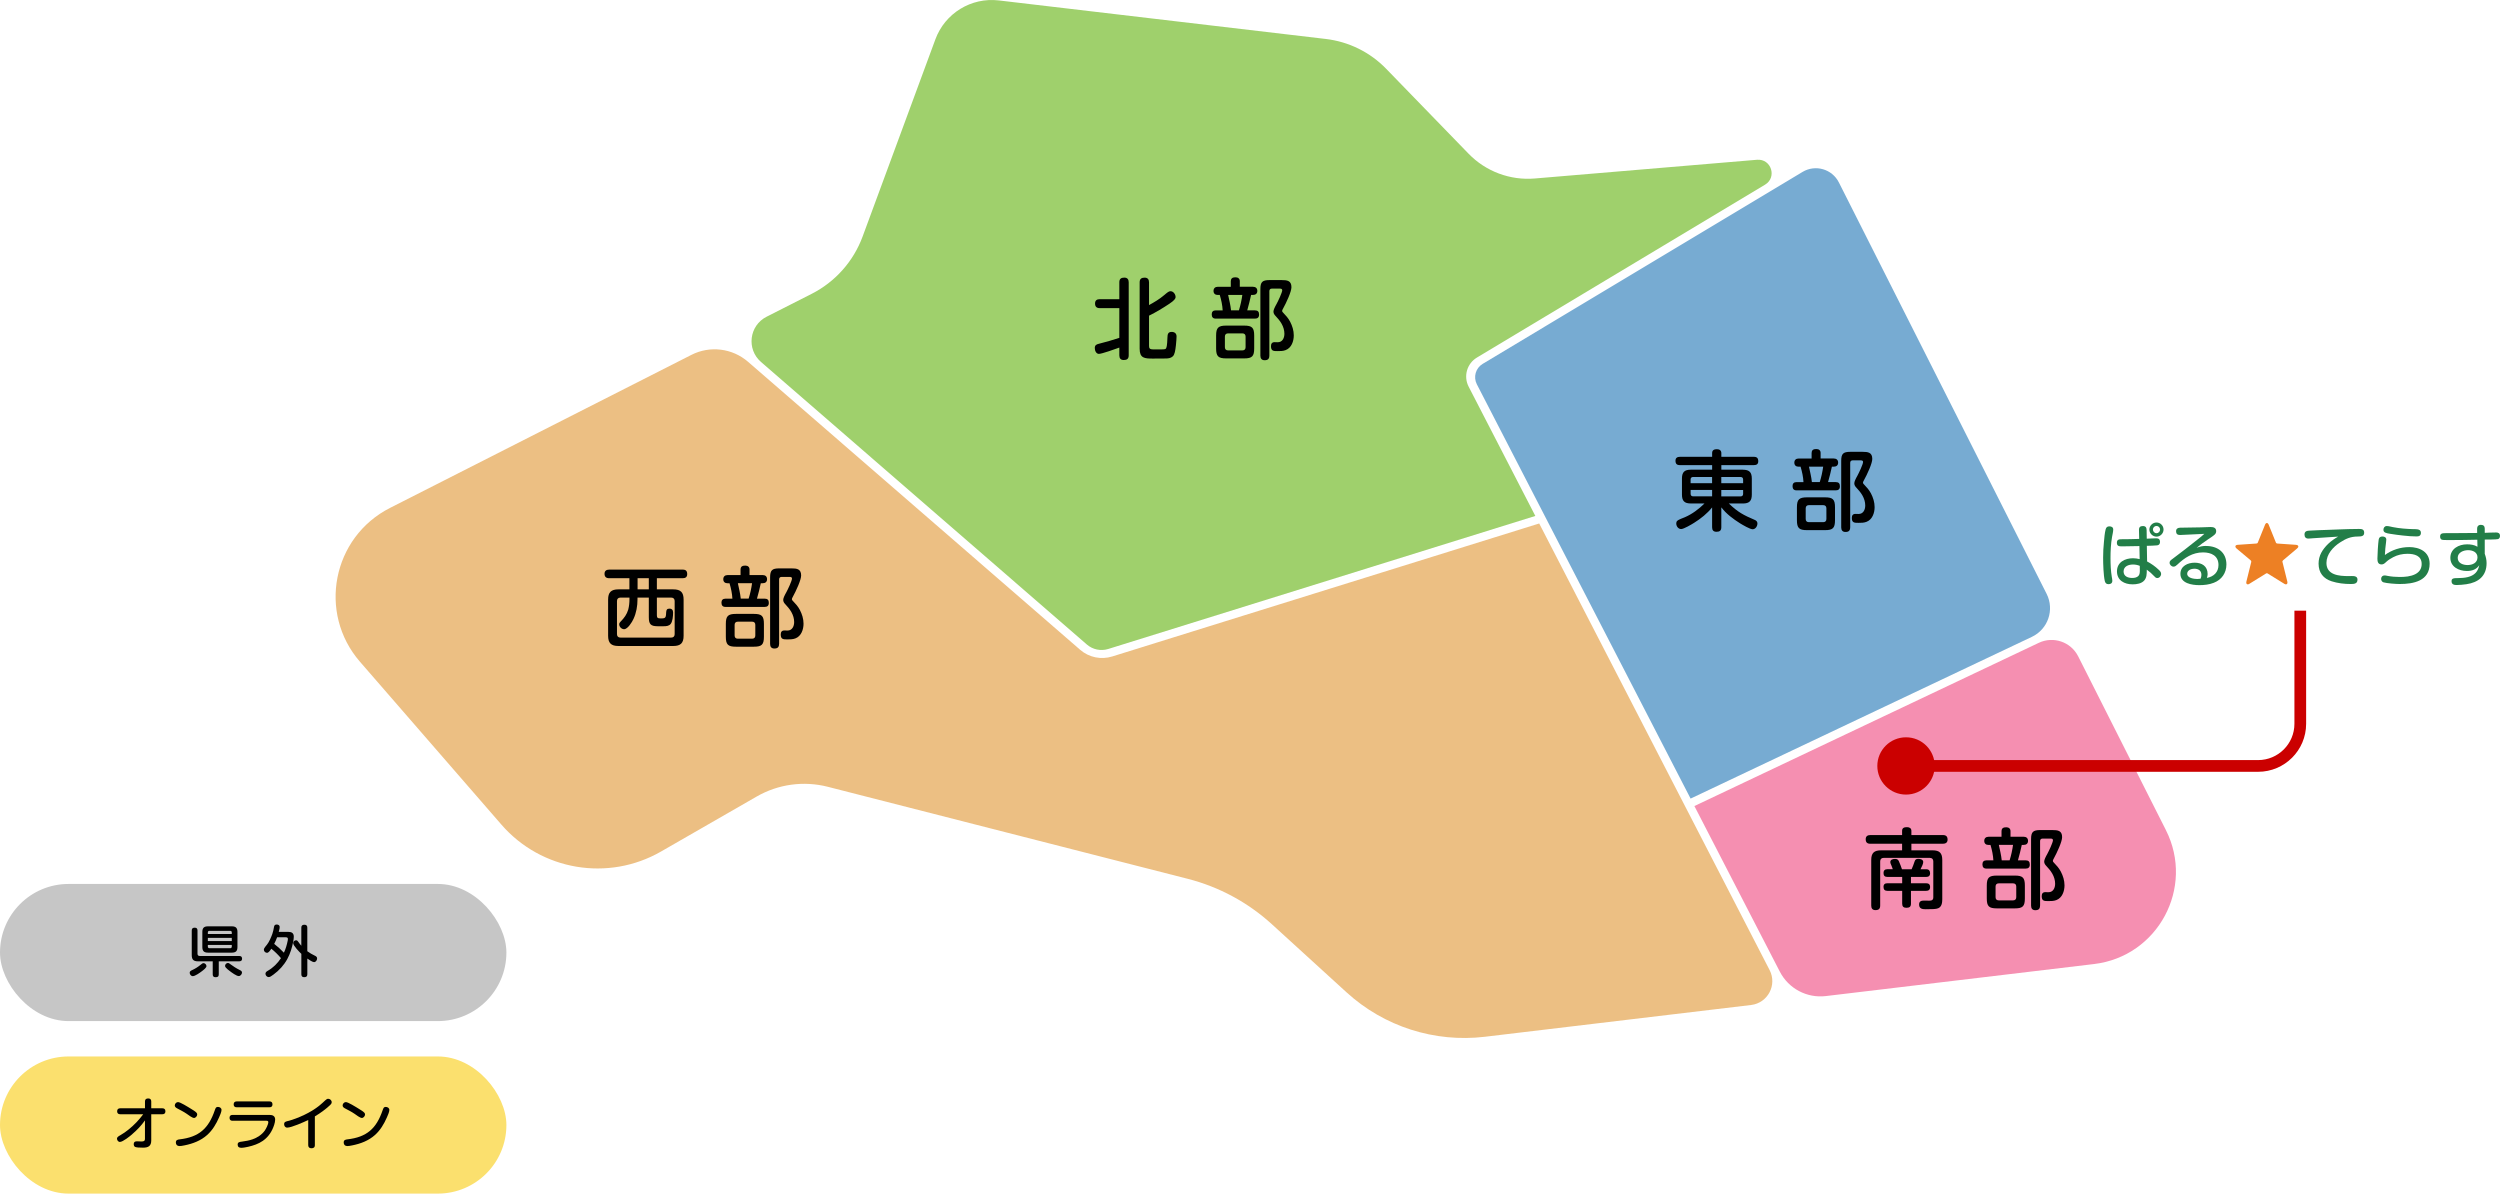
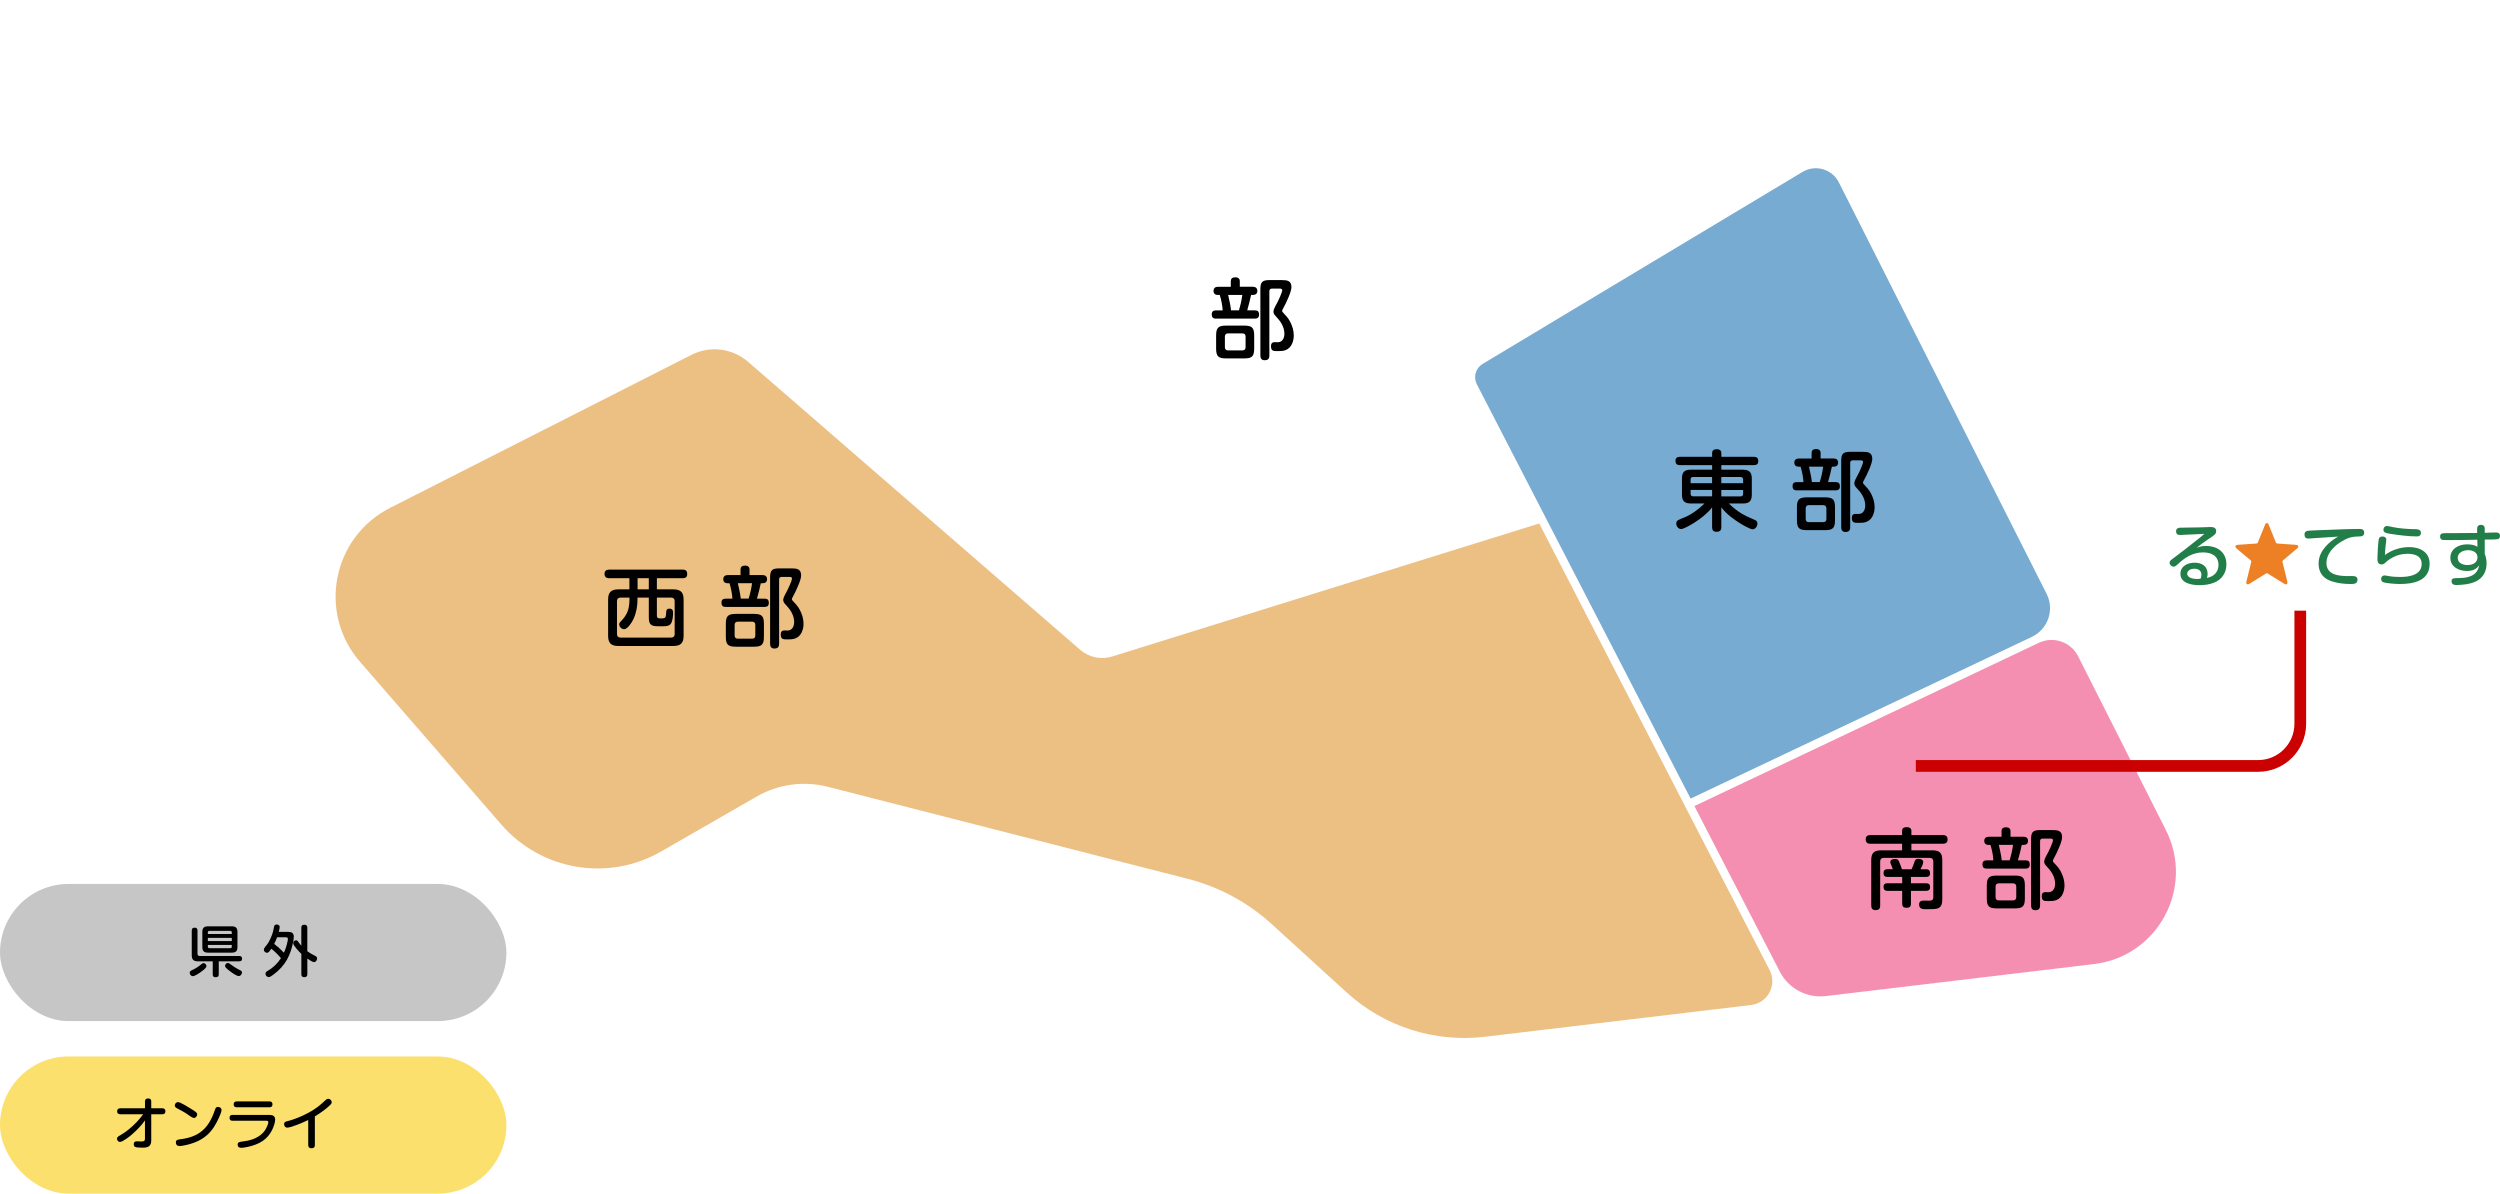
<svg xmlns="http://www.w3.org/2000/svg" id="_レイヤー_1" data-name="レイヤー 1" viewBox="0 0 877.22 418.82">
  <defs>
    <style>
      .cls-1 {
        fill: #f58fb1;
      }

      .cls-2 {
        fill: #fbe06e;
      }

      .cls-3 {
        fill: #cb0000;
      }

      .cls-4 {
        fill: #c6c6c6;
      }

      .cls-5 {
        fill: #77abd2;
      }

      .cls-6 {
        fill: #227e48;
      }

      .cls-7 {
        fill: #9fd06c;
      }

      .cls-8 {
        fill: #ed8024;
      }

      .cls-9 {
        fill: none;
        stroke: #cb0000;
        stroke-miterlimit: 10;
        stroke-width: 4.11px;
      }

      .cls-10 {
        fill: #ecbf83;
      }
    </style>
  </defs>
  <g>
    <rect class="cls-4" x="0" y="310.17" width="177.69" height="48.12" rx="24.06" ry="24.06" />
    <g>
      <path d="M70.78,340.83c-.67.51-2.3,1.69-3.14,1.69-.59,0-1.08-.61-1.08-1.18,0-.49.37-.72.77-.9,1.12-.51,2.14-1.14,3.08-1.92.41-.35.69-.57,1.02-.57.51,0,1.02.53,1.02,1.04,0,.57-1,1.35-1.67,1.84ZM76.76,341.87c0,.84-.39,1.02-1.16,1.02-.69,0-.96-.35-.96-1.02v-4.55h-5.18c-1.57,0-2.18-.63-2.18-2.19v-8.6c0-.76.35-1.02,1.08-1.02.67,0,.94.37.94,1.02v8.15c0,.49.29.76.77.76h13.85c.69,0,1.02.29,1.02.98,0,.65-.41.9-1.02.9h-7.16v4.55ZM83.32,332.29c0,1.41-.57,1.98-1.98,1.98h-8.36c-1.41,0-1.98-.57-1.98-1.98v-5.27c0-1.41.57-1.98,1.98-1.98h8.36c1.41,0,1.98.59,1.98,1.98v5.27ZM81.33,327.74v-.57c0-.35-.2-.55-.55-.55h-7.3c-.33,0-.55.2-.55.55v.57h8.4ZM81.33,330.21v-1.12h-8.4v1.12h8.4ZM72.93,332.17c0,.33.22.55.55.55h7.3c.35,0,.55-.22.55-.55v-.61h-8.4v.61ZM80.63,340.73c-.49-.37-.98-.74-1.39-1.21-.16-.18-.27-.39-.27-.61,0-.51.49-1.02,1-1.02.31,0,.59.22.8.39,1.04.78,2.14,1.49,3.3,2.06.39.2.84.41.84.9,0,.61-.53,1.25-1.14,1.25-.79,0-2.51-1.27-3.14-1.76Z" />
      <path d="M95.2,332.9c-.41.63-.96,1.43-1.51,1.43s-1.1-.49-1.1-1.06c0-.37.1-.61,1.1-1.82.73-.88,1.45-2.59,1.86-3.72.29-.82.47-1.72.61-2.55.08-.51.39-.78.92-.78s1.06.25,1.06.84c0,.41-.06.8-.33,1.74h3.34c1.2,0,1.94.43,1.94,1.7,0,.57-.1,1.14-.2,1.69-.41,2.14-1.04,4.23-2.08,6.15-1.18,2.16-2.87,4-4.83,5.43-.69.51-1.2.9-1.71.9-.59,0-1.12-.59-1.12-1.16,0-.51.37-.8.79-1.04,1.88-1.06,3.49-2.65,4.65-4.45-1.02-1.21-2.16-2.33-3.39-3.31ZM100.96,330.08c.04-.2.06-.39.06-.61,0-.51-.33-.59-.79-.59h-3c-.29.78-.61,1.57-1.02,2.31,1.22.94,2.35,2,3.41,3.1.63-1.33,1.04-2.76,1.33-4.21ZM110.52,335.35c.39.2.75.45.75.94,0,.59-.43,1.31-1.08,1.31-.49,0-1.63-.74-2.35-1.25v5.51c0,.76-.39,1.02-1.12,1.02-.69,0-.98-.37-.98-1.02v-7.17c-.67-.61-2.87-2.9-2.87-3.76,0-.55.49-1,1.02-1,.41,0,.65.33.84.63.31.47.65.88,1,1.29v-6.35c0-.76.39-1.02,1.12-1.02.69,0,.98.37.98,1.02v8.27c.84.63,1.75,1.14,2.69,1.59Z" />
    </g>
    <rect class="cls-2" x="0" y="370.7" width="177.69" height="48.12" rx="24.06" ry="24.06" />
    <g>
      <path d="M46.41,397.97c-.82.71-3.3,2.72-4.34,2.72-.61,0-1.02-.61-1.02-1.18,0-.51.61-.86,1.18-1.18,2-1.12,4.04-2.86,5.63-4.51.86-.9,1.65-1.86,2.39-2.84h-8.03c-.71,0-1.12-.31-1.12-1.04s.41-1.06,1.12-1.06h8.65v-2.39c0-.76.41-1.06,1.14-1.06s1.06.37,1.06,1.06v2.39h3.85c.71,0,1.12.31,1.12,1.06s-.41,1.04-1.12,1.04h-3.85v9.21c0,1.96-1.06,2.51-2.87,2.51-1.41,0-2.3-.06-2.77-.25-.39-.16-.51-.63-.51-1.02,0-.72.47-.96,1.14-.96.49,0,1,.06,1.49.06.75,0,1.31-.06,1.31-.94v-6.45c-1.28,1.8-2.79,3.41-4.47,4.82Z" />
      <path d="M62.46,386.71c.39,0,1.26.41,2.16.92,1.02.57,2.1,1.25,2.55,1.53.57.35,1.41.84,1.83,1.33.14.16.2.39.2.61,0,.51-.57,1.18-1.1,1.18-.67,0-2-1.06-2.57-1.45-1.06-.73-2.24-1.31-3.38-1.92-.41-.22-.82-.51-.82-1.02,0-.59.53-1.18,1.14-1.18ZM77.73,389.47c0,.69-.59,2-.88,2.65-1,2.27-2.28,4.45-4.16,6.13-2.22,2-5.04,3.06-7.93,3.64-.84.18-1.32.25-1.81.25-.77,0-1.24-.49-1.24-1.25,0-.84.55-1.02,1.28-1.1,6.83-.78,10.18-3.78,12.38-10.21.26-.74.41-1.18,1.06-1.18s1.3.37,1.3,1.06Z" />
      <path d="M81.6,393.27c-.67,0-1.06-.33-1.06-1.04s.39-1.02,1.06-1.02h13.03c1.1,0,1.92.43,1.92,1.65,0,.61-.16,1.2-.33,1.78-.73,2.31-1.98,4.25-3.98,5.66-1.55,1.08-3.36,1.68-5.2,2.1-.79.16-1.61.35-2.41.35-.75,0-1.24-.33-1.24-1.14s.63-.94,1.55-1.04c1.26-.18,2.49-.37,3.69-.8,1.67-.59,3.24-1.61,4.28-3.06.45-.67,1.24-2.17,1.24-2.98,0-.41-.37-.47-.71-.47h-11.83ZM94.55,386.47c.69,0,1.06.33,1.06,1.04s-.37,1.02-1.06,1.02h-11.5c-.69,0-1.06-.33-1.06-1.02s.37-1.02,1.06-1.04h11.5Z" />
      <path d="M110.49,401.81c0,.78-.45,1.1-1.2,1.1s-1.14-.37-1.14-1.1v-8.82c-1.43.71-5.91,2.68-7.36,2.68-.71,0-1.1-.57-1.1-1.25s.47-.84,1.06-1c2.08-.51,4.1-1.31,6.04-2.23,1.84-.88,3.63-1.94,5.22-3.21.75-.61,1.43-1.23,2.12-1.88.41-.37.67-.55,1.02-.55.65,0,1.24.55,1.24,1.2,0,.43-.28.74-.57,1.02-1.63,1.53-3.43,2.82-5.34,3.96v10.09Z" />
-       <path d="M121.35,386.71c.39,0,1.26.41,2.16.92,1.02.57,2.1,1.25,2.55,1.53.57.35,1.41.84,1.83,1.33.14.16.2.39.2.61,0,.51-.57,1.18-1.1,1.18-.67,0-2-1.06-2.57-1.45-1.06-.73-2.24-1.31-3.38-1.92-.41-.22-.82-.51-.82-1.02,0-.59.53-1.18,1.14-1.18ZM136.62,389.47c0,.69-.59,2-.88,2.65-1,2.27-2.28,4.45-4.16,6.13-2.22,2-5.04,3.06-7.93,3.64-.84.18-1.32.25-1.81.25-.77,0-1.24-.49-1.24-1.25,0-.84.55-1.02,1.28-1.1,6.83-.78,10.18-3.78,12.38-10.21.26-.74.41-1.18,1.06-1.18s1.3.37,1.3,1.06Z" />
    </g>
  </g>
  <g>
    <path class="cls-5" d="M593.2,280.22l119.77-56.76c5.65-2.68,7.99-9.49,5.17-15.07l-72.91-144.39c-2.37-4.69-8.22-6.38-12.73-3.68l-112.25,67.36c-2.46,1.48-3.36,4.62-2.04,7.17l75,145.37Z" />
    <path class="cls-1" d="M759.99,291.27l-30.79-60.98c-2.56-5.06-8.68-7.16-13.81-4.73l-120.85,57.27,29.99,58.13c3.06,5.93,9.49,9.34,16.12,8.55l94.14-11.24c22.43-2.68,35.38-26.83,25.2-46.99Z" />
    <path class="cls-10" d="M540.1,183.68l-149.84,46.67c-3.91,1.22-8.16.33-11.25-2.35l-116.53-101.05c-5.51-4.77-13.35-5.74-19.85-2.44l-105.77,53.71c-20.24,10.28-25.43,36.84-10.55,53.98l49.63,57.15c14.01,16.13,37.49,20.09,56.01,9.44l33.57-19.3c7.56-4.35,16.52-5.57,24.96-3.41l126.26,32.28c11,2.81,21.15,8.29,29.54,15.94l26.25,23.94c13.14,11.98,30.84,17.65,48.5,15.55l93.42-11.15c5.84-.7,9.19-7.01,6.49-12.24l-80.85-156.71Z" />
-     <path class="cls-7" d="M388.86,227.72l149.87-46.68-23.4-45.36c-1.88-3.64-.61-8.11,2.91-10.22l101.11-60.67c4.27-2.57,2.15-9.14-2.82-8.73l-77.99,6.57c-8.66.73-17.19-2.46-23.24-8.7l-28.91-29.79c-5.65-5.83-13.14-9.52-21.2-10.47L350.46.15c-9.67-1.14-18.87,4.5-22.24,13.64l-25.54,69.21c-3.22,8.73-9.62,15.92-17.92,20.13l-15.78,8.01c-6.1,3.1-7.12,11.39-1.95,15.87l114.33,99.14c2.06,1.79,4.91,2.38,7.51,1.57Z" />
    <g>
-       <path d="M385.63,124.18c-1.05,0-1.48-1.2-1.48-2.06,0-.95.52-1.29,1.38-1.48,2.43-.62,4.83-1.29,7.23-2.09v-10.43h-6.89c-1.11,0-1.63-.55-1.63-1.63s.65-1.51,1.63-1.51h6.89v-5.94c0-1.2.62-1.63,1.75-1.63,1.05,0,1.54.62,1.54,1.63v25.66c0,1.2-.62,1.63-1.75,1.63-1.08,0-1.54-.62-1.54-1.63v-2.74c-1.23.46-6.15,2.21-7.14,2.21ZM403.19,121.38c0,1.2.52,1.23,2.21,1.23h1.78c.74,0,1.54-.03,1.78-.18.4-.25.58-1.11.68-4,.03-1.11.18-1.97,1.48-1.97,1.05,0,1.72.55,1.72,1.6,0,.49-.09,1.88-.22,3.05-.21,1.91-.43,3.32-1.11,3.94-.71.65-1.63.74-2.52.74-1.23.03-3.26.03-4.46.03-2.92,0-4.64-.12-4.64-3.45v-23.32c0-1.17.62-1.63,1.75-1.63,1.05,0,1.54.62,1.54,1.63v8c1.85-1.02,3.63-2.06,5.26-3.45,1.29-1.08,1.69-1.42,2.28-1.42,1.01,0,1.78,1.11,1.78,2.03,0,.62-.49,1.23-2.18,2.37-2.31,1.54-4.64,2.95-7.14,4.18v10.61Z" />
      <path d="M431.89,98.65c0-1.08.71-1.35,1.66-1.35.86,0,1.48.46,1.48,1.35v1.97h4.61c.92,0,1.54.49,1.54,1.45s-.62,1.42-1.54,1.42h-.65c-.37,1.81-.86,3.63-1.35,5.41h2.71c1.01,0,1.45.49,1.45,1.48s-.52,1.42-1.45,1.42h-13.75c-.98,0-1.42-.52-1.42-1.51,0-.89.49-1.38,1.38-1.38h2.46c-.09-1.81-.49-3.66-1.02-5.41h-.68c-.89,0-1.51-.46-1.51-1.42s.62-1.45,1.51-1.45h4.55v-1.97ZM436.57,114.25c2.77,0,3.51.74,3.51,3.51v4.49c0,2.77-.74,3.51-3.51,3.51h-6.31c-2.8,0-3.54-.74-3.54-3.51v-4.49c0-2.74.74-3.51,3.54-3.51h6.31ZM430.91,116.98c-.71,0-1.11.4-1.11,1.11v3.75c0,.71.4,1.11,1.11,1.11h5.04c.71,0,1.11-.4,1.11-1.11v-3.75c0-.71-.4-1.11-1.11-1.11h-5.04ZM431.95,108.89h2.77c.55-1.75.95-3.6,1.2-5.41h-4.98c.37,1.78.83,3.6,1.02,5.41ZM445.39,124.8c0,1.14-.52,1.6-1.66,1.6-1.01,0-1.48-.62-1.48-1.6v-23.35c0-2.49.68-3.17,3.2-3.17h4.28c1.88,0,3.42.18,3.42,2.49,0,1.54-1.69,5.26-3.05,7.72-.09.18-.22.4-.22.62s.15.4.31.55c1.01,1.08,1.78,1.88,2.49,3.2.77,1.48,1.29,3.11,1.29,4.83,0,2.03-.8,4.4-2.89,5.17-.89.34-1.85.34-2.77.34-1.42,0-2.34,0-2.34-1.72,0-.89.37-1.42,1.29-1.42.37,0,.74.03,1.08.03,1.66,0,2.34-1.51,2.34-2.98,0-1.23-.37-2.43-.98-3.51-.62-1.11-1.48-2.03-2.34-2.98-.31-.37-.52-.8-.52-1.29,0-.58.43-1.51,1.11-2.71.49-.89,1.97-4,1.97-4.8,0-.49-.49-.55-.86-.55h-2.8c-.55,0-.86.34-.86.86v22.67Z" />
    </g>
    <g>
      <path d="M611.58,164.82c2.21,0,3.11.89,3.11,3.11v5.63c0,2.21-.89,3.11-3.11,3.11h-4.95c3.17,3.05,5.17,4.09,9.14,5.78.55.22.89.65.89,1.23,0,.95-.68,2.03-1.69,2.03-.92,0-3.51-1.54-4.37-2.06-2.43-1.54-4.83-3.29-6.61-5.63v6.98c0,1.17-.58,1.6-1.69,1.6s-1.54-.58-1.54-1.6v-6.95c-1.72,2.15-3.94,3.91-6.28,5.38-.86.55-3.66,2.21-4.58,2.21-1.02,0-1.72-.98-1.72-1.97,0-.31.09-.65.31-.89.4-.43,2.06-1.02,2.71-1.29,2.58-1.11,4.89-2.86,6.89-4.83h-4.83c-2.21,0-3.08-.89-3.08-3.11v-5.63c0-2.21.86-3.11,3.08-3.11h7.51v-1.6h-11.29c-1.11,0-1.57-.46-1.57-1.57,0-.98.65-1.35,1.57-1.35h11.29v-1.32c0-1.08.77-1.35,1.69-1.35.86,0,1.54.43,1.54,1.35v1.32h11.38c1.11,0,1.57.46,1.57,1.57,0,1.02-.62,1.35-1.57,1.35h-11.38v1.6h7.6ZM600.75,167.37h-6.68c-.55,0-.86.34-.86.86v1.32h7.54v-2.18ZM593.22,171.92v1.38c0,.52.31.86.86.86h6.68v-2.25h-7.54ZM611.64,169.56v-1.32c0-.52-.31-.86-.83-.86h-6.83v2.18h7.66ZM603.98,174.17h6.83c.52,0,.83-.34.83-.86v-1.38h-7.66v2.25Z" />
      <path d="M635.69,158.91c0-1.08.71-1.35,1.66-1.35.86,0,1.48.46,1.48,1.35v1.97h4.61c.92,0,1.54.49,1.54,1.45s-.62,1.42-1.54,1.42h-.65c-.37,1.81-.86,3.63-1.35,5.41h2.71c1.01,0,1.45.49,1.45,1.48s-.52,1.42-1.45,1.42h-13.75c-.98,0-1.42-.52-1.42-1.51,0-.89.49-1.38,1.38-1.38h2.46c-.09-1.81-.49-3.66-1.02-5.41h-.68c-.89,0-1.51-.46-1.51-1.42s.62-1.45,1.51-1.45h4.55v-1.97ZM640.37,174.51c2.77,0,3.51.74,3.51,3.51v4.49c0,2.77-.74,3.51-3.51,3.51h-6.31c-2.8,0-3.54-.74-3.54-3.51v-4.49c0-2.74.74-3.51,3.54-3.51h6.31ZM634.71,177.25c-.71,0-1.11.4-1.11,1.11v3.75c0,.71.4,1.11,1.11,1.11h5.04c.71,0,1.11-.4,1.11-1.11v-3.75c0-.71-.4-1.11-1.11-1.11h-5.04ZM635.76,169.16h2.77c.55-1.75.95-3.6,1.2-5.41h-4.98c.37,1.78.83,3.6,1.02,5.41ZM649.2,185.06c0,1.14-.52,1.6-1.66,1.6-1.01,0-1.48-.62-1.48-1.6v-23.35c0-2.49.68-3.17,3.2-3.17h4.28c1.88,0,3.42.18,3.42,2.49,0,1.54-1.69,5.26-3.05,7.72-.09.18-.22.4-.22.62s.15.4.31.55c1.01,1.08,1.78,1.88,2.49,3.2.77,1.48,1.29,3.11,1.29,4.83,0,2.03-.8,4.4-2.89,5.17-.89.34-1.85.34-2.77.34-1.42,0-2.34,0-2.34-1.72,0-.89.37-1.42,1.29-1.42.37,0,.74.03,1.08.03,1.66,0,2.34-1.51,2.34-2.98,0-1.23-.37-2.43-.98-3.51-.62-1.11-1.48-2.03-2.34-2.98-.31-.37-.52-.8-.52-1.29,0-.58.43-1.51,1.11-2.71.49-.89,1.97-4,1.97-4.8,0-.49-.49-.55-.86-.55h-2.8c-.55,0-.86.34-.86.86v22.67Z" />
    </g>
    <g>
      <path d="M678.11,298.37c2.46,0,3.41.95,3.41,3.41v13.78c0,1.23-.21,2.65-1.45,3.14-.77.31-2,.34-4.37.34-1.2,0-2.31-.18-2.31-1.66,0-1.14.74-1.38,1.72-1.38.65,0,1.26.03,1.88.03.86,0,1.38-.25,1.38-1.2v-12.58c0-.77-.43-1.23-1.2-1.23h-16.24c-.77,0-1.2.46-1.2,1.23v15.5c0,1.14-.52,1.6-1.66,1.6-1.05,0-1.48-.62-1.48-1.6v-15.97c0-2.46.98-3.41,3.45-3.41h7.38v-2.31h-11.17c-1.08,0-1.6-.49-1.6-1.6,0-1.02.65-1.45,1.6-1.45h11.17v-1.48c0-1.11.83-1.29,1.75-1.29.86,0,1.51.4,1.51,1.29v1.48h11.07c1.08,0,1.63.49,1.63,1.6,0,1.02-.68,1.45-1.63,1.45h-11.07v2.31h7.41ZM663.78,303.94c-.31-.65-.49-1.08-.49-1.48,0-.86.98-1.08,1.66-1.08s1.08.22,1.35.83c.4.92.77,1.85,1.08,2.8h3.38c.4-.89.74-1.78,1.04-2.71.22-.68.55-.95,1.29-.95s1.75.25,1.75,1.11c0,.58-.43,1.57-.95,2.55h2.06c.86,0,1.29.55,1.29,1.38,0,.95-.52,1.32-1.42,1.32h-5.29v2.21h5.29c.92,0,1.42.37,1.42,1.32s-.49,1.35-1.42,1.35h-5.29v4.49c0,1.14-.58,1.45-1.63,1.45-.98,0-1.45-.46-1.45-1.45v-4.49h-5.14c-.95,0-1.41-.43-1.41-1.38s.52-1.29,1.41-1.29h5.14v-2.21h-5.14c-.98,0-1.41-.43-1.41-1.42,0-.8.46-1.29,1.29-1.29h1.97c-.12-.37-.25-.74-.4-1.08Z" />
      <path d="M702.32,291.63c0-1.08.71-1.35,1.66-1.35.86,0,1.48.46,1.48,1.35v1.97h4.61c.92,0,1.54.49,1.54,1.45s-.62,1.42-1.54,1.42h-.65c-.37,1.81-.86,3.63-1.35,5.41h2.71c1.02,0,1.45.49,1.45,1.48s-.52,1.42-1.45,1.42h-13.75c-.98,0-1.42-.52-1.42-1.51,0-.89.49-1.38,1.38-1.38h2.46c-.09-1.81-.49-3.66-1.01-5.41h-.68c-.89,0-1.51-.46-1.51-1.42s.62-1.45,1.51-1.45h4.55v-1.97ZM706.99,307.23c2.77,0,3.51.74,3.51,3.51v4.49c0,2.77-.74,3.51-3.51,3.51h-6.31c-2.8,0-3.54-.74-3.54-3.51v-4.49c0-2.74.74-3.51,3.54-3.51h6.31ZM701.33,309.96c-.71,0-1.11.4-1.11,1.11v3.75c0,.71.4,1.11,1.11,1.11h5.04c.71,0,1.11-.4,1.11-1.11v-3.75c0-.71-.4-1.11-1.11-1.11h-5.04ZM702.38,301.87h2.77c.55-1.75.95-3.6,1.2-5.41h-4.98c.37,1.78.83,3.6,1.01,5.41ZM715.82,317.78c0,1.14-.52,1.6-1.66,1.6-1.02,0-1.48-.62-1.48-1.6v-23.35c0-2.49.68-3.17,3.2-3.17h4.28c1.88,0,3.41.18,3.41,2.49,0,1.54-1.69,5.26-3.04,7.72-.09.18-.21.4-.21.62s.15.4.31.55c1.02,1.08,1.79,1.88,2.49,3.2.77,1.48,1.29,3.11,1.29,4.83,0,2.03-.8,4.4-2.89,5.17-.89.34-1.85.34-2.77.34-1.42,0-2.34,0-2.34-1.72,0-.89.37-1.42,1.29-1.42.37,0,.74.03,1.08.03,1.66,0,2.34-1.51,2.34-2.98,0-1.23-.37-2.43-.98-3.51-.62-1.11-1.48-2.03-2.34-2.98-.31-.37-.52-.8-.52-1.29,0-.58.43-1.51,1.11-2.71.49-.89,1.97-4,1.97-4.8,0-.49-.49-.55-.86-.55h-2.8c-.55,0-.86.34-.86.86v22.67Z" />
    </g>
    <g>
      <path d="M213.75,202.89c-1.05,0-1.63-.49-1.63-1.57,0-1.02.68-1.45,1.63-1.45h25.81c1.11,0,1.57.49,1.57,1.6,0,1.02-.62,1.42-1.57,1.42h-9.07v3.91h5.75c2.58,0,3.63,1.02,3.63,3.6v12.67c0,2.58-1.05,3.6-3.63,3.6h-19.23c-2.58,0-3.63-1.02-3.63-3.6v-12.67c0-2.58,1.05-3.6,3.63-3.6h3.84v-3.91h-7.11ZM217.69,209.69c-.77,0-1.2.46-1.2,1.2v11.63c0,.77.43,1.2,1.2,1.2h17.84c.77,0,1.2-.43,1.2-1.2v-11.63c0-.74-.43-1.2-1.2-1.2h-5.04v6.24c0,.83.31,1.05,1.11,1.05h.8c.46,0,.74-.09.89-.22.34-.28.4-.62.46-1.94.06-.8.25-1.26,1.14-1.26s1.29.52,1.29,1.38c0,1.11-.15,3.14-.86,4-.58.71-1.48.8-2.49.8h-2.09c-2.49,0-3.08-.8-3.08-3.2v-6.86h-3.97v.55c0,2.4-.4,4.8-1.41,6.95-.46,1.05-2.03,3.6-3.29,3.6-.89,0-1.72-.83-1.72-1.72,0-.4.25-.71.52-.98,1.23-1.23,2.15-2.49,2.65-4.18.31-1.2.43-2.43.43-3.66v-.55h-3.17ZM223.72,202.89v3.91h3.94v-3.91h-3.94Z" />
      <path d="M259.86,199.81c0-1.08.71-1.35,1.66-1.35.86,0,1.48.46,1.48,1.35v1.97h4.61c.92,0,1.54.49,1.54,1.45s-.62,1.42-1.54,1.42h-.65c-.37,1.81-.86,3.63-1.35,5.41h2.71c1.02,0,1.45.49,1.45,1.48s-.52,1.42-1.45,1.42h-13.75c-.98,0-1.42-.52-1.42-1.51,0-.89.49-1.38,1.38-1.38h2.46c-.09-1.81-.49-3.66-1.01-5.41h-.68c-.89,0-1.51-.46-1.51-1.42s.62-1.45,1.51-1.45h4.55v-1.97ZM264.54,215.41c2.77,0,3.51.74,3.51,3.51v4.49c0,2.77-.74,3.51-3.51,3.51h-6.31c-2.8,0-3.54-.74-3.54-3.51v-4.49c0-2.74.74-3.51,3.54-3.51h6.31ZM258.88,218.14c-.71,0-1.11.4-1.11,1.11v3.75c0,.71.4,1.11,1.11,1.11h5.04c.71,0,1.11-.4,1.11-1.11v-3.75c0-.71-.4-1.11-1.11-1.11h-5.04ZM259.92,210.05h2.77c.55-1.75.95-3.6,1.2-5.41h-4.98c.37,1.78.83,3.6,1.01,5.41ZM273.36,225.96c0,1.14-.52,1.6-1.66,1.6-1.02,0-1.48-.62-1.48-1.6v-23.35c0-2.49.68-3.17,3.2-3.17h4.28c1.88,0,3.41.18,3.41,2.49,0,1.54-1.69,5.26-3.04,7.72-.09.18-.21.4-.21.62s.15.4.31.55c1.02,1.08,1.79,1.88,2.49,3.2.77,1.48,1.29,3.11,1.29,4.83,0,2.03-.8,4.4-2.89,5.17-.89.34-1.85.34-2.77.34-1.42,0-2.34,0-2.34-1.72,0-.89.37-1.42,1.29-1.42.37,0,.74.03,1.08.03,1.66,0,2.34-1.51,2.34-2.98,0-1.23-.37-2.43-.98-3.51-.62-1.11-1.48-2.03-2.34-2.98-.31-.37-.52-.8-.52-1.29,0-.58.43-1.51,1.11-2.71.49-.89,1.97-4,1.97-4.8,0-.49-.49-.55-.86-.55h-2.8c-.55,0-.86.34-.86.86v22.67Z" />
    </g>
  </g>
  <g>
-     <path class="cls-6" d="M741.5,185.88c0,.69-.29,1.8-.4,2.49-.43,2.42-.55,5.05-.55,7.5,0,2.18.1,4.41.45,6.55.07.45.19.9.19,1.35,0,.83-.52,1.21-1.33,1.21-.76,0-1.12-.38-1.31-1.09-.47-2.04-.59-6.03-.59-8.21,0-1.87.09-3.73.29-5.6.12-1.33.26-3.06.59-4.32.19-.71.55-1.07,1.31-1.07.81,0,1.36.33,1.36,1.19ZM750.53,185.98c-.02-.95.43-1.4,1.38-1.4s1.28.5,1.31,1.38l.05,3.06c1.12-.02,2.24-.14,3.35-.14.83,0,1.31.4,1.31,1.26,0,.62-.31,1.12-.95,1.21-.97.12-2.64.14-3.68.17l.09,5.48c1.45.78,2.83,1.73,4.02,2.87.43.38.9.88.9,1.49,0,.74-.59,1.47-1.35,1.47-.48,0-.81-.33-1.09-.66-.79-.85-1.64-1.61-2.59-2.28,0,1.61-.05,2.75-.83,3.73-.97,1.16-2.69,1.42-4.14,1.42-2.85,0-5.49-1.35-5.49-4.56s2.78-4.6,5.63-4.6c.79,0,1.57.12,2.33.31l-.09-4.58c-1.83.05-3.66.09-5.47.09h-1.05c-.88,0-1.38-.31-1.38-1.26,0-1.11.71-1.23,1.64-1.23,2.04-.02,4.11-.02,6.18-.12l-.07-3.11ZM748.44,198.08c-1.54,0-3.3.62-3.3,2.44,0,1.71,1.54,2.28,3.04,2.28.76,0,1.62-.14,2.16-.71.45-.47.5-1.23.5-1.9,0-.55,0-1.07-.02-1.64-.76-.31-1.55-.47-2.38-.47ZM759.16,185.81c0,1.35-1.12,2.49-2.47,2.49s-2.5-1.14-2.5-2.49,1.14-2.47,2.5-2.47,2.47,1.12,2.47,2.47ZM755.43,185.81c0,.69.57,1.28,1.26,1.28s1.26-.59,1.26-1.28-.57-1.26-1.26-1.26-1.26.57-1.26,1.26Z" />
    <path class="cls-6" d="M774.09,191.58c4.04,0,7.13,2.23,7.13,6.48,0,2.99-1.66,5.36-4.42,6.43-1.59.64-3.38.83-5.09.83-2.57,0-6.63-.62-6.63-3.96,0-2.75,2.59-3.92,4.99-3.92,2.57,0,4.56,1.23,4.56,4.01,0,.47-.1.88-.26,1.33,2.38-.43,4.07-2.02,4.07-4.51,0-3.27-2.52-4.44-5.42-4.44-3.68,0-6.47,1.87-9.03,4.29-.38.36-.79.71-1.31.71-.74,0-1.4-.66-1.4-1.38,0-.57.45-.93.88-1.23,3.09-2.3,6.11-4.65,9.11-7.05.76-.59,1.52-1.19,2.21-1.85-2.69.14-5.35.28-8.04.38-.17,0-.36.02-.52.02-.88,0-1.36-.4-1.36-1.3s.57-1.23,1.4-1.26c2.45-.05,5.11-.05,7.32-.12,1.12-.05,2.62-.12,3.35-.12,1.05,0,2,.24,2,1.47,0,.5-.19.88-.55,1.21-.71.64-1.57,1.16-2.35,1.68-1.38.93-2.69,1.87-3.95,2.94,1.09-.45,2.12-.66,3.3-.66ZM772.45,201.73c0-1.54-1.07-2.18-2.52-2.18-1.05,0-2.47.52-2.47,1.78,0,1.52,2.42,1.83,3.54,1.83.38,0,.76-.05,1.14-.09.19-.43.31-.85.31-1.33Z" />
    <path class="cls-8" d="M795.4,183.51c.24,0,.52.21.67.64l2.5,6.19c.09.26.26.36.52.38l6.54.45c.55.05.83.28.83.59,0,.21-.14.45-.43.69l-4.92,4.15c-.19.17-.29.36-.21.62l1.69,6.83c.02.12.05.24.05.36,0,.4-.21.64-.55.64-.14,0-.36-.07-.57-.21l-5.78-3.58c-.1-.07-.21-.12-.33-.12s-.21.05-.33.12l-5.78,3.58c-.21.17-.43.21-.59.21-.33,0-.52-.24-.52-.64,0-.12.02-.24.05-.36l1.69-6.83s.02-.12.02-.17c0-.19-.1-.33-.24-.45l-4.94-4.15c-.29-.24-.4-.47-.4-.69,0-.31.26-.55.81-.59l6.56-.45c.26-.02.43-.12.52-.38l2.5-6.19c.17-.43.43-.64.67-.64Z" />
    <path class="cls-6" d="M811.38,188.89c-.45.02-.93.09-1.38.09-.93,0-1.38-.5-1.38-1.42,0-1.26.97-1.33,1.97-1.38,1.9-.12,3.8-.17,5.71-.24,1.47-.07,2.95-.12,4.42-.17,2.21-.07,4.4-.17,6.99-.17.95,0,1.85.07,1.85,1.31s-.9,1.33-2.26,1.35c-2.45,0-4.21.76-6.23,2.09-2.45,1.59-4.75,4.13-4.75,7.19,0,4.25,4.45,4.6,7.7,4.6.38,0,.78-.02,1.19-.02.9,0,2,.07,2,1.26,0,1.49-1.21,1.54-2.38,1.54-2.26,0-4.54-.26-6.68-.95-2.88-.93-4.59-2.97-4.59-6.19,0-2.87,1.4-5.05,3.42-7,1.05-1,2.21-1.78,3.45-2.49-3.02.17-6.04.38-9.06.59Z" />
    <path class="cls-6" d="M845.33,191.96c3.71,0,7.2,1.68,7.2,5.84,0,6.03-5.63,7.12-10.48,7.12-1.43,0-4.56-.24-5.73-.59-.52-.17-.81-.66-.81-1.21,0-.74.5-1.21,1.21-1.21.31,0,.62.07.93.14,1.43.28,2.9.4,4.35.4,1.83,0,3.8-.14,5.47-.97,1.47-.74,2.26-1.95,2.26-3.58,0-2.97-2.59-3.58-5.02-3.58-1.71,0-3.45.38-4.97,1.19-.83.45-1.69.95-2.38,1.59-.71.69-1.09.95-1.71.95-1.24,0-1.45-1-1.45-2.02,0-1.42.24-5.34.45-6.69.14-.81.57-1.09,1.36-1.09.69,0,1.31.33,1.31,1.09,0,.33-.05.64-.09.97-.19,1.47-.36,2.94-.4,4.44,2.42-1.8,5.49-2.78,8.51-2.78ZM847.97,188.23c-1.57,0-3.16-.14-4.73-.31-1.47-.14-2.9-.36-4.42-.59-1.57-.24-2.5-.43-2.5-1.45,0-.69.43-1.3,1.17-1.3.67,0,1.5.26,2.16.38,2.35.47,4.83.64,7.2.71.48,0,.97,0,1.45.07.69.12,1.17.43,1.17,1.19,0,1-.59,1.3-1.5,1.3Z" />
    <path class="cls-6" d="M871.87,194.33c.4,1.07.64,2.14.64,3.27,0,4.53-2.88,6.79-7.11,7.4-1.14.14-2.28.28-3.42.28-.93,0-1.76-.24-1.76-1.35,0-1.04.74-1.07,2.38-1.09,2.07-.02,4.61-.26,6.09-1.85.69-.74,1.05-1.68,1.26-2.66-1.05,1.52-2.57,2.02-4.35,2.02-2.83,0-5.8-1.45-5.8-4.63s2.97-4.72,5.83-4.72c1.26,0,2.59.17,3.68.85l-.05-2.47c-3.02.07-6.04.12-9.06.12h-1.54c-.86,0-1.69-.02-1.95-.17-.36-.21-.5-.62-.5-1.04,0-1.11.69-1.21,1.95-1.21h1.71c3.11,0,6.23-.02,9.34-.07l-.02-1.47c-.02-.81.43-1.38,1.33-1.38s1.35.47,1.35,1.35v1.45c1.36-.05,2.69-.12,4.02-.12.81,0,1.33.33,1.33,1.21,0,.47-.19.97-.69,1.11-.64.19-3.76.14-4.66.17v4.98ZM865.83,198.27c1.69,0,3.49-.74,3.49-2.7,0-1.83-1.71-2.52-3.3-2.52s-3.64.78-3.64,2.68,1.88,2.54,3.45,2.54Z" />
  </g>
  <path class="cls-9" d="M672.24,268.76h120.09c8.18,0,14.81-6.62,14.81-14.78v-39.71" />
-   <ellipse class="cls-3" cx="668.8" cy="268.76" rx="10.07" ry="10.05" />
</svg>